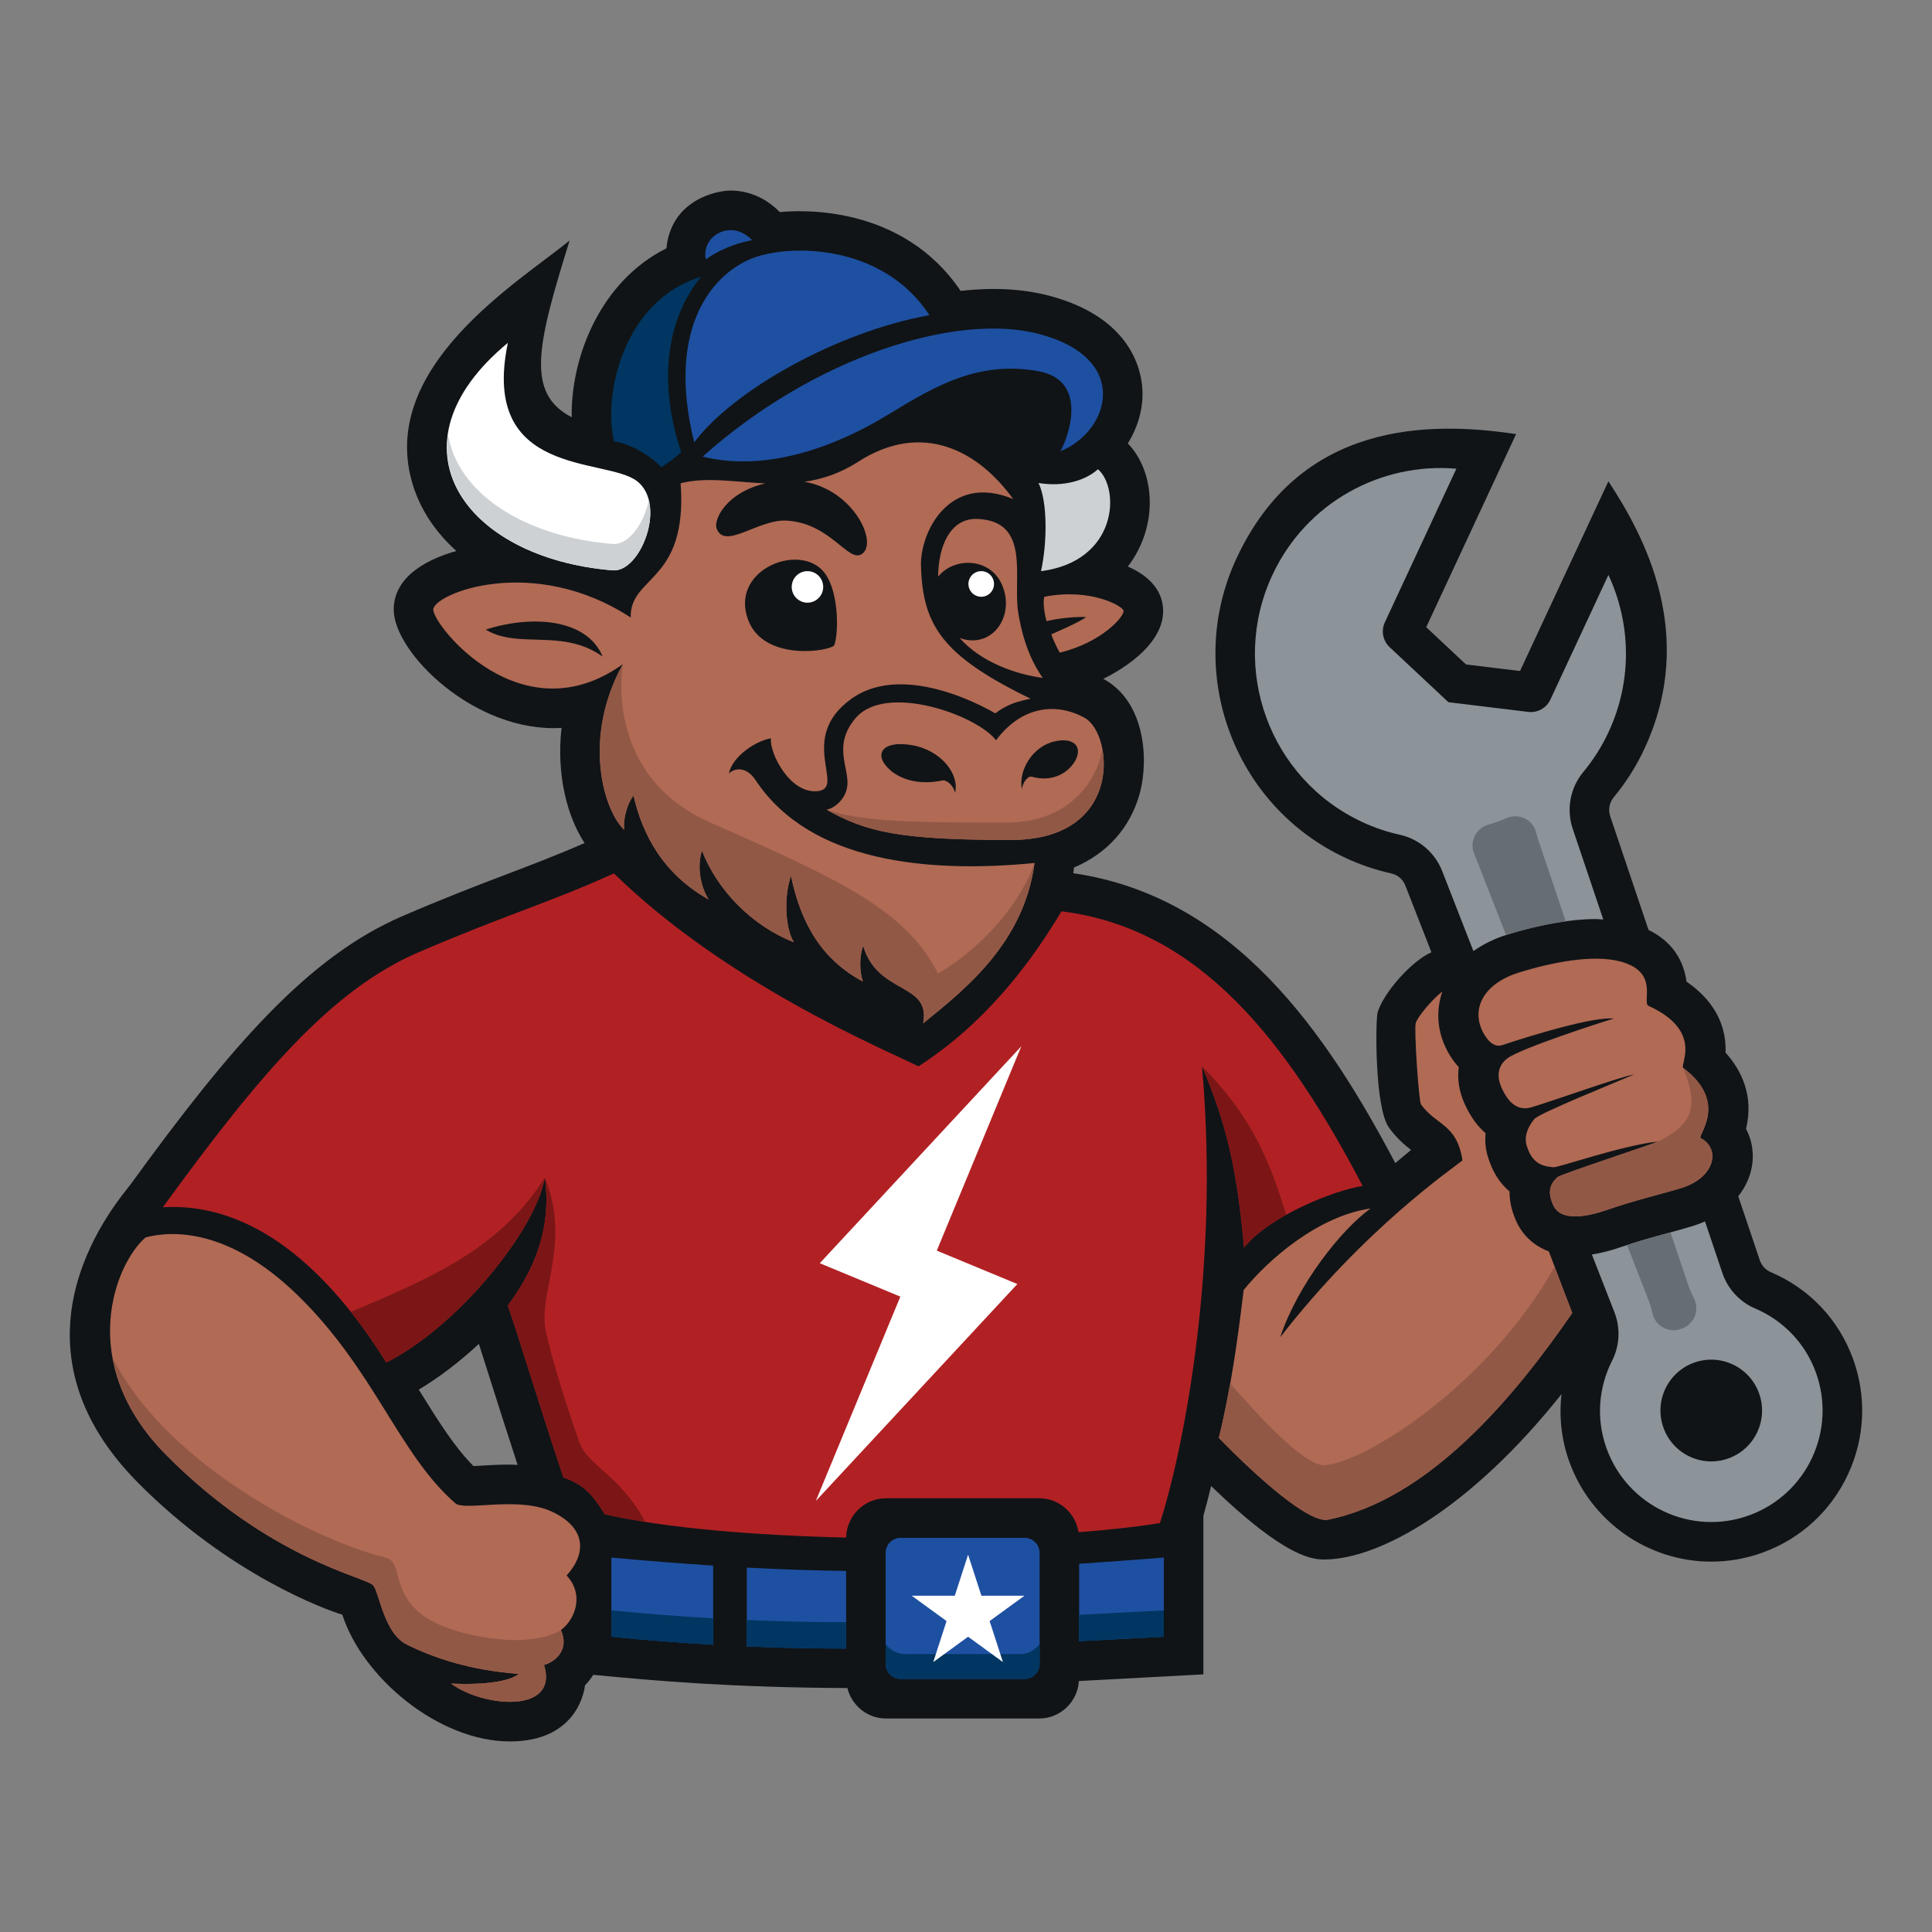
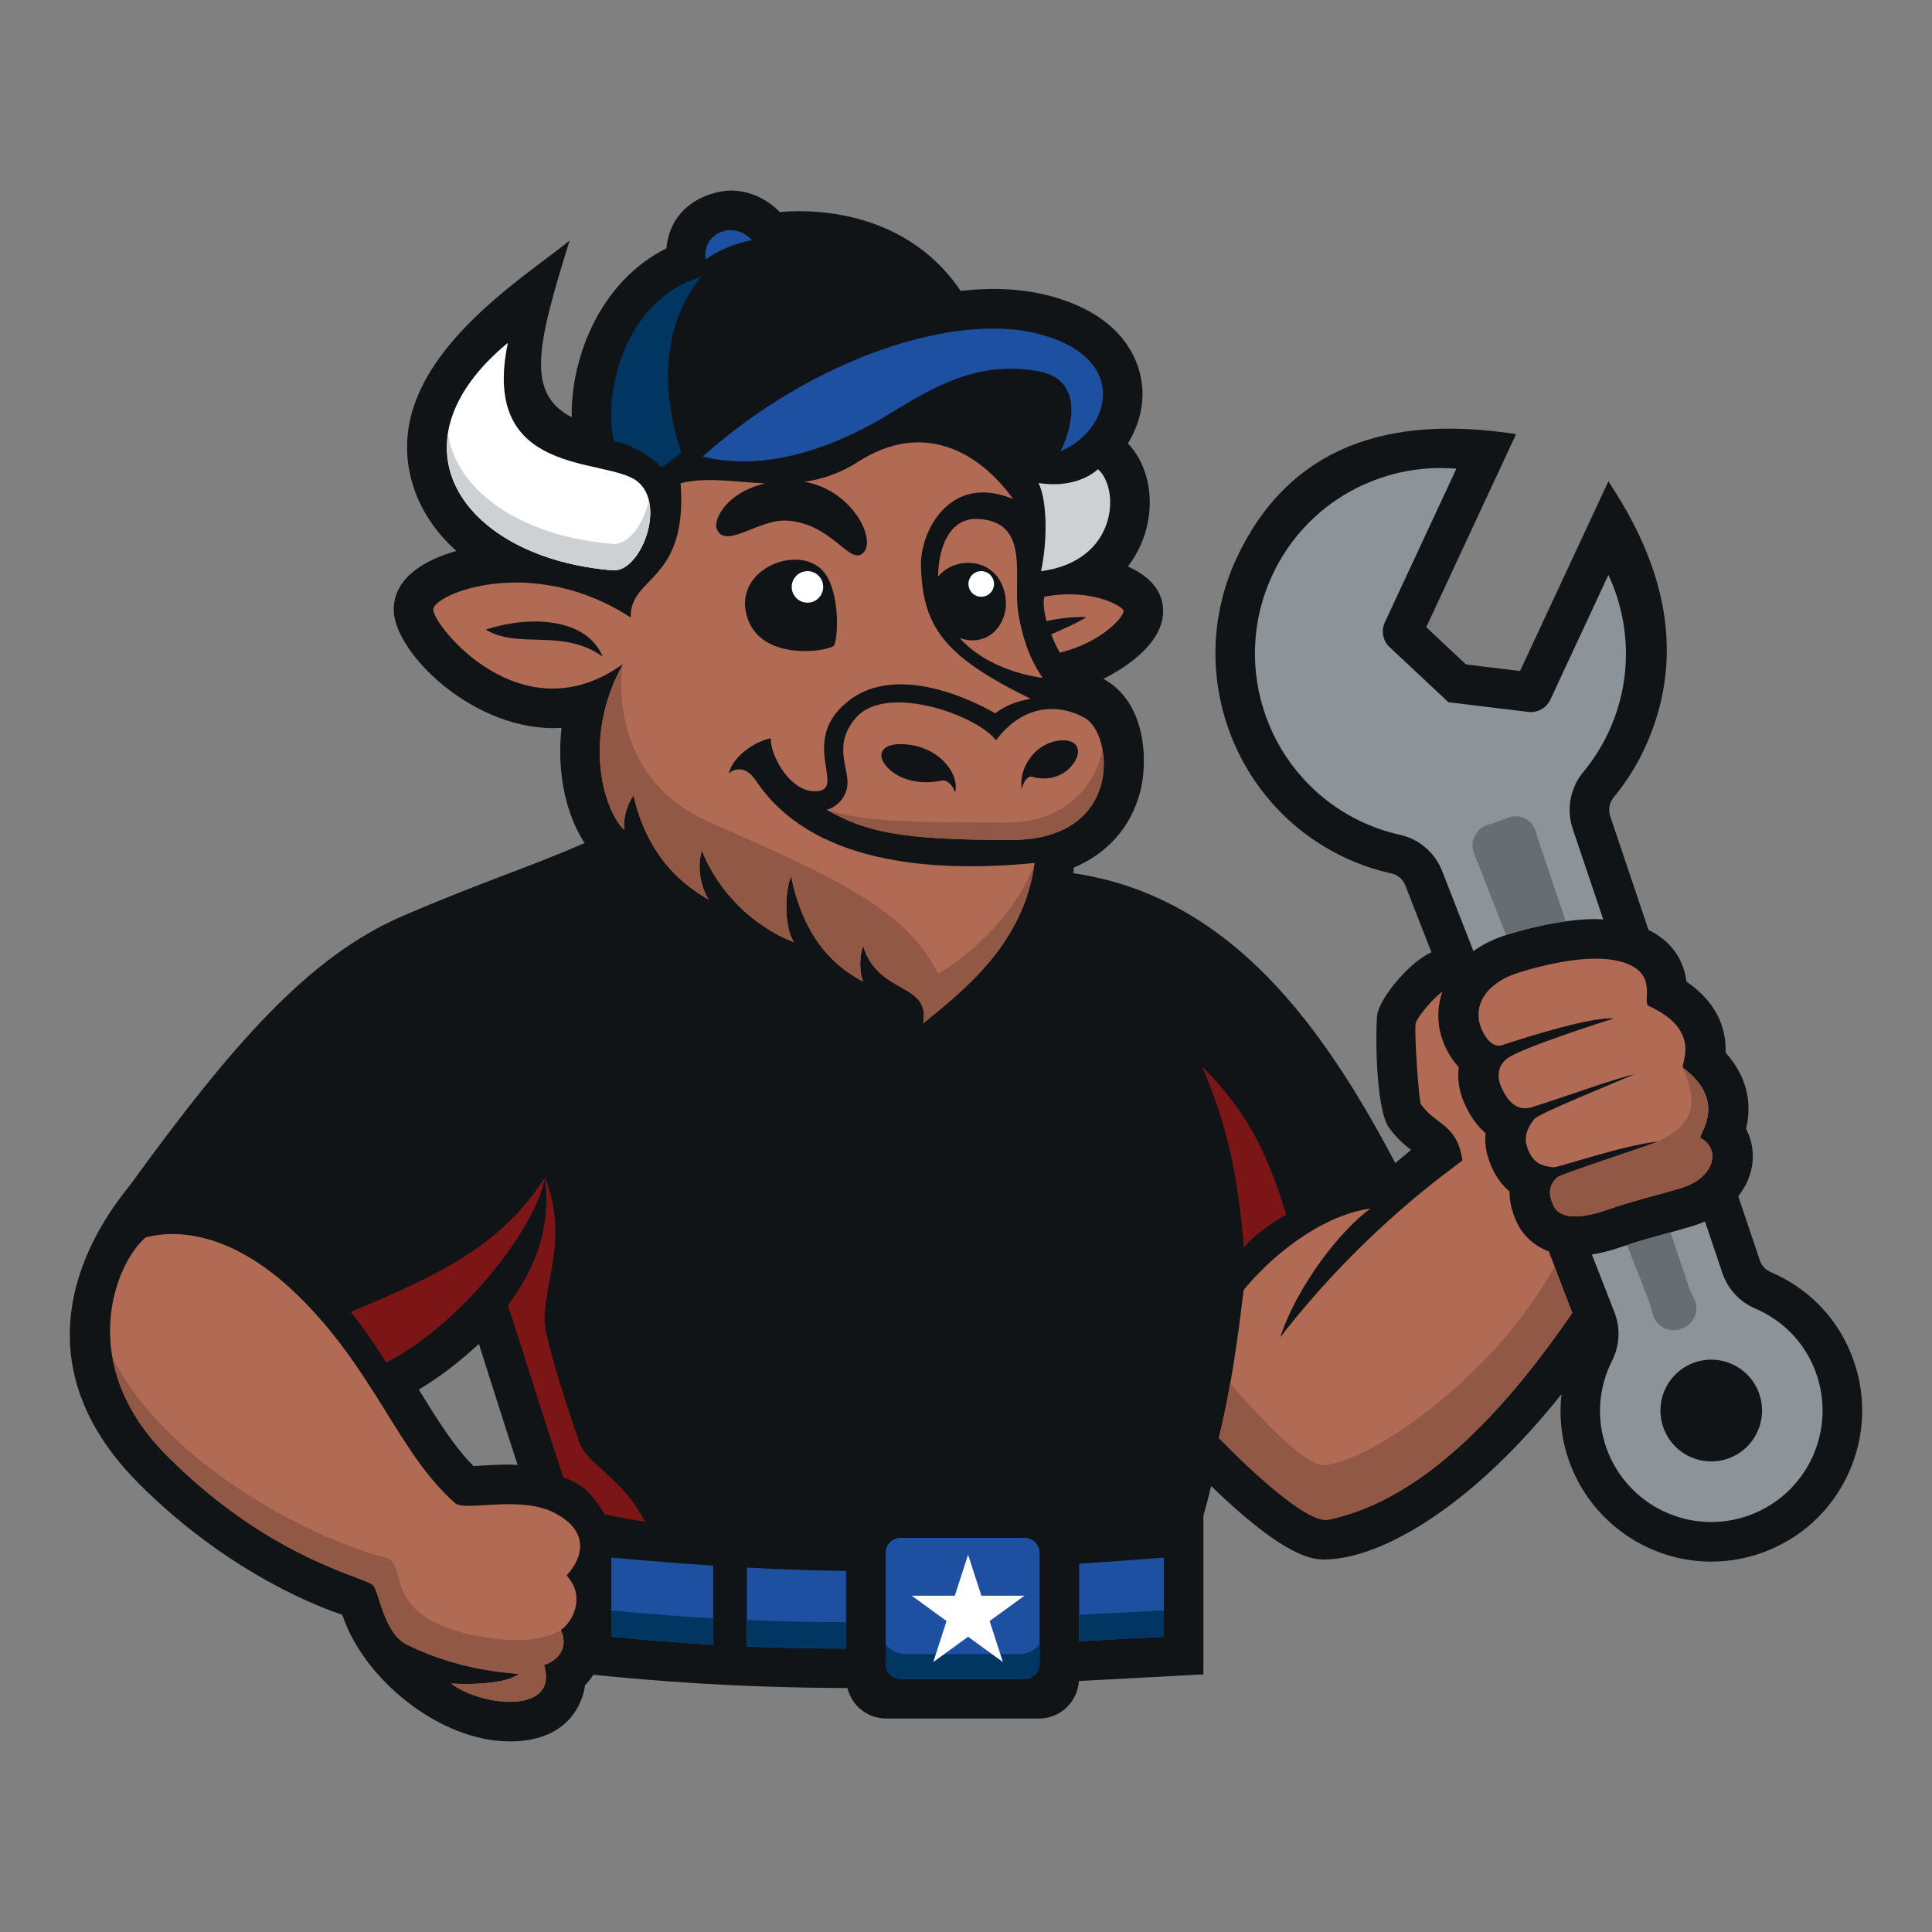
<svg xmlns="http://www.w3.org/2000/svg" xml:space="preserve" width="7.111in" height="7.111in" style="shape-rendering:geometricPrecision; text-rendering:geometricPrecision; image-rendering:optimizeQuality; fill-rule:evenodd; clip-rule:evenodd" viewBox="0 0 7111.11 7111.11">
  <rect x="0" y="0" width="7111.11" height="7111.11" fill="#808080" stroke="none" />
  <defs>
    <style type="text/css">       .fil3 {fill:white}    .fil2 {fill:#B12124}    .fil8 {fill:#7C1616}    .fil4 {fill:#CDD1D4}    .fil6 {fill:#8C9399}    .fil7 {fill:#666D73}    .fil9 {fill:#B16A54}    .fil10 {fill:#925846}    .fil0 {fill:#101417}    .fil5 {fill:#003661}    .fil1 {fill:#1E50A1}     </style>
  </defs>
  <g id="Layer_x0020_1">
    <g id="_463321352">
-       <path class="fil0" d="M1872.78 5390.7c-34.13,0 -67.28,1.9 -97.13,3.7 -11.18,0.66 -21.7,1.33 -32.98,1.7 -70.22,-70.51 -128.78,-164.65 -195.3,-271.69 -1.96,-3.17 -4.04,-6.48 -6.02,-9.67 74.34,-44.23 149.76,-101.97 221.23,-168.28 12.32,38.15 25.68,80.38 40.83,128.3 26.93,85.05 59.86,188.89 101.84,317.26 -10.83,-0.44 -21.03,-1.34 -32.46,-1.34zm4947.64 -389.17c-52.83,-145 -160.35,-258.5 -303.15,-319.43 -18.76,-8.08 -33.26,-23.82 -39.89,-43.28l-79.43 -235.76c29.31,-37.17 48.19,-79.98 52.59,-126.27 4.17,-43.37 -4.55,-85.12 -23.93,-121.65 29.94,-123.66 -18.31,-217.42 -75.39,-280.8 4.56,-127.26 -68.89,-210 -143.59,-261.06 -14.17,-104.3 -77.93,-160.2 -139.95,-190.58l-141.04 -418.69c-7.96,-23.63 -3.03,-50.2 12.89,-69.32 45.21,-54.47 83.29,-114.53 112.96,-178.45 195.7,-420.26 -0.95,-785.18 -132.48,-984.7l-325.21 698.25 -198.9 -24.2 -146.4 -137.13 330.8 -710.69c-323.1,-48.5 -794.35,-46.69 -1029.08,457.37 -192.93,414.5 -13.26,908.97 400.55,1102.22 53.92,25.15 110.87,44.56 169.43,57.56 23.41,5.22 42.73,21.78 51.46,44.32l95.95 245.72c-78.61,35.27 -179.52,155.15 -198.1,222.26 -7.96,28.85 -11,350.56 41.88,423.25 27.78,38.43 57.23,63.58 81.31,82.18 -19.85,15.67 -38.57,32.36 -58.01,48.4 -255.12,-483.22 -596.25,-980.8 -1185.02,-1067.05 0.69,-6.97 1.62,-13.68 2.13,-20.84 122.15,-51.69 208.72,-146.74 243.19,-276.07 31.27,-117.41 21.67,-333.99 -135.07,-418.57 68.66,-33.03 253.22,-141.92 215.14,-288.7 -15.22,-57.6 -64.54,-97.89 -124.72,-124.69 113.9,-148.52 100.91,-348.45 -0.04,-452.96 37.43,-61.01 57.7,-130.51 53.41,-200.9 -4.65,-76.73 -47.19,-263.57 -340.56,-342.2 -141.86,-38.09 -279.42,-23.68 -328.3,-18.33 -215.82,-319.15 -590.74,-297.38 -665.63,-290.08 -49.74,-50.92 -113.67,-79.29 -181.08,-79.29 -53.84,-0 -219.02,35.61 -236.31,212.71 -240.93,119.83 -352.29,397.65 -348.6,621.76 -170.38,-89.28 -127.17,-265.84 -7.62,-650.72 -178.85,147.76 -713.06,465.92 -576.23,902.25 28.71,91.49 83.79,172.67 159.48,240.63 -124.11,34.81 -230.64,102.68 -230.64,215.96 0,159.37 300.82,454.68 617.64,435.15 -19.63,173.35 21.33,327.41 84.76,423.88 -208.64,91.43 -376.93,142.19 -671.23,269.34 -345.01,148.99 -627.3,474.07 -998.47,985.28 -38.93,53.61 -502.57,567.77 26.91,1100.81 337.62,339.91 692.63,467.29 751.15,484.74 75.37,233.23 355.7,466.52 616.69,466.52 256.26,0 275.6,-199.52 276.51,-206.59 11.76,-11.77 21.7,-24.87 30.6,-38.6 229.14,22.34 513.79,46.89 935.17,48.7 15.89,64.28 73.43,112.12 142.52,112.12l563.33 0c78.07,0 141.31,-61.04 146.3,-137.96 130.75,-6.92 279.34,-15.11 458.22,-24.59l0 -583.39c9.22,-32.48 18.78,-69.65 28.46,-109.69 278.66,269.58 377.72,271.11 421.78,270.31 204.04,-3.69 536.8,-192.19 867.93,-608.73 -9.59,83.67 -0.41,168.9 29.34,250.59 79.51,218.92 289.2,366.02 521.74,366.02 64.83,0 128.69,-11.3 189.91,-33.6 139.39,-50.77 250.63,-152.88 313.37,-287.54 62.72,-134.66 69.23,-285.63 18.59,-425.23z" />
+       <path class="fil0" d="M1872.78 5390.7c-34.13,0 -67.28,1.9 -97.13,3.7 -11.18,0.66 -21.7,1.33 -32.98,1.7 -70.22,-70.51 -128.78,-164.65 -195.3,-271.69 -1.96,-3.17 -4.04,-6.48 -6.02,-9.67 74.34,-44.23 149.76,-101.97 221.23,-168.28 12.32,38.15 25.68,80.38 40.83,128.3 26.93,85.05 59.86,188.89 101.84,317.26 -10.83,-0.44 -21.03,-1.34 -32.46,-1.34m4947.64 -389.17c-52.83,-145 -160.35,-258.5 -303.15,-319.43 -18.76,-8.08 -33.26,-23.82 -39.89,-43.28l-79.43 -235.76c29.31,-37.17 48.19,-79.98 52.59,-126.27 4.17,-43.37 -4.55,-85.12 -23.93,-121.65 29.94,-123.66 -18.31,-217.42 -75.39,-280.8 4.56,-127.26 -68.89,-210 -143.59,-261.06 -14.17,-104.3 -77.93,-160.2 -139.95,-190.58l-141.04 -418.69c-7.96,-23.63 -3.03,-50.2 12.89,-69.32 45.21,-54.47 83.29,-114.53 112.96,-178.45 195.7,-420.26 -0.95,-785.18 -132.48,-984.7l-325.21 698.25 -198.9 -24.2 -146.4 -137.13 330.8 -710.69c-323.1,-48.5 -794.35,-46.69 -1029.08,457.37 -192.93,414.5 -13.26,908.97 400.55,1102.22 53.92,25.15 110.87,44.56 169.43,57.56 23.41,5.22 42.73,21.78 51.46,44.32l95.95 245.72c-78.61,35.27 -179.52,155.15 -198.1,222.26 -7.96,28.85 -11,350.56 41.88,423.25 27.78,38.43 57.23,63.58 81.31,82.18 -19.85,15.67 -38.57,32.36 -58.01,48.4 -255.12,-483.22 -596.25,-980.8 -1185.02,-1067.05 0.69,-6.97 1.62,-13.68 2.13,-20.84 122.15,-51.69 208.72,-146.74 243.19,-276.07 31.27,-117.41 21.67,-333.99 -135.07,-418.57 68.66,-33.03 253.22,-141.92 215.14,-288.7 -15.22,-57.6 -64.54,-97.89 -124.72,-124.69 113.9,-148.52 100.91,-348.45 -0.04,-452.96 37.43,-61.01 57.7,-130.51 53.41,-200.9 -4.65,-76.73 -47.19,-263.57 -340.56,-342.2 -141.86,-38.09 -279.42,-23.68 -328.3,-18.33 -215.82,-319.15 -590.74,-297.38 -665.63,-290.08 -49.74,-50.92 -113.67,-79.29 -181.08,-79.29 -53.84,-0 -219.02,35.61 -236.31,212.71 -240.93,119.83 -352.29,397.65 -348.6,621.76 -170.38,-89.28 -127.17,-265.84 -7.62,-650.72 -178.85,147.76 -713.06,465.92 -576.23,902.25 28.71,91.49 83.79,172.67 159.48,240.63 -124.11,34.81 -230.64,102.68 -230.64,215.96 0,159.37 300.82,454.68 617.64,435.15 -19.63,173.35 21.33,327.41 84.76,423.88 -208.64,91.43 -376.93,142.19 -671.23,269.34 -345.01,148.99 -627.3,474.07 -998.47,985.28 -38.93,53.61 -502.57,567.77 26.91,1100.81 337.62,339.91 692.63,467.29 751.15,484.74 75.37,233.23 355.7,466.52 616.69,466.52 256.26,0 275.6,-199.52 276.51,-206.59 11.76,-11.77 21.7,-24.87 30.6,-38.6 229.14,22.34 513.79,46.89 935.17,48.7 15.89,64.28 73.43,112.12 142.52,112.12l563.33 0c78.07,0 141.31,-61.04 146.3,-137.96 130.75,-6.92 279.34,-15.11 458.22,-24.59l0 -583.39c9.22,-32.48 18.78,-69.65 28.46,-109.69 278.66,269.58 377.72,271.11 421.78,270.31 204.04,-3.69 536.8,-192.19 867.93,-608.73 -9.59,83.67 -0.41,168.9 29.34,250.59 79.51,218.92 289.2,366.02 521.74,366.02 64.83,0 128.69,-11.3 189.91,-33.6 139.39,-50.77 250.63,-152.88 313.37,-287.54 62.72,-134.66 69.23,-285.63 18.59,-425.23z" />
      <path class="fil1" d="M2748.8 6060.07c124.04,5.34 244.47,7.81 365.41,7.91l0 -285.76c-119.57,-1.59 -240.04,-5.72 -365.42,-12.39l0 290.24zm1223.26 -304.35l0 285.05c98.82,-5.01 202.05,-10.46 311.69,-16.25l0 -291.54c-109.85,8.72 -212.95,16.25 -311.69,22.74zm-1721.83 268.8c131.85,12.85 255.47,22.41 374.72,29.29l0 -291.3c-118.33,-7.66 -241.85,-17.39 -374.72,-29.53l0 291.54z" />
-       <path class="fil2" d="M3907.01 3354.26c-196.13,328.74 -394.28,484.46 -526.05,570.65 -152.15,-73.83 -708.54,-308.07 -1121.45,-710.2 -233.29,106.47 -405.68,155.07 -721.55,291.52 -315.88,136.46 -580.45,444.23 -938.33,937.12 332.9,-19.13 610.07,230.54 822.2,571.69 261.68,-131.81 548.65,-484.33 583.75,-680.74 30.97,227.43 -74.82,385.77 -136.27,471.39 45.42,132.33 97.04,308.07 204.39,632.69 74.32,24.81 109.94,65.13 151.74,135.02 226.91,51.63 554.62,78.06 889.05,85.89 1.56,-80.1 66.62,-144.63 146.97,-144.63l563.33 -0c73.59,0 134.06,54.23 144.98,124.87 117.25,-8.98 219.72,-20.37 299.54,-33.67 73.3,-223.3 224.01,-905.59 154.85,-1680.92 91.87,215.02 129.03,382.5 154.83,666.79 93.94,-116.82 335.5,-211.93 436.65,-226.4 -278.7,-531.36 -598.71,-947.8 -1108.65,-1011.04z" />
-       <polygon class="fil3" points="3759.13,3851.09 3017.39,4649.5 3313.87,4772.49 3002.78,5524.59 3744.52,4726.18 3448.05,4603.19 " />
      <path class="fil3" d="M1869.31 1261.9c-456.77,377.33 -162.05,792.79 386.07,837.37 101.67,8.27 200.77,-242.94 88.78,-328.74 -114.65,-87.83 -578.59,-11.89 -474.85,-508.62z" />
      <path class="fil4" d="M2255.38 2002.09c-334.76,-27.23 -573.85,-193.05 -606.12,-403.77 -37.34,255.37 221.3,469.64 606.12,500.94 80.6,6.55 159.15,-149.75 132.65,-257.66 -17.57,85.36 -74.61,165.21 -132.65,160.48z" />
      <path class="fil1" d="M2586.22 1680.68c408.78,-365.54 933.68,-533.01 1240.26,-450.82 339.56,91.02 257.04,358.2 76.39,431.08 27.36,-46.52 107.87,-260.51 -81.03,-294.63 -218.35,-39.44 -377.3,52.21 -552.79,159.72 -175.48,107.5 -436.64,215.54 -682.83,154.65z" />
-       <path class="fil1" d="M3420.8 1160.07c-343.74,62.04 -724.65,278.98 -865.55,468.15 -103.75,-418.9 65.33,-614.5 205.94,-674.39 134.72,-57.38 486.19,-60.48 659.61,206.23z" />
      <path class="fil5" d="M2580.02 1018.96c-287.48,86.84 -361.47,438.99 -319.67,606.46 45.61,2.8 126.12,44.82 174.12,94.43 26.33,-17.83 57.29,-39.17 72.78,-55.81 -68.13,-201.59 -80.52,-454.72 72.77,-645.09z" />
      <path class="fil1" d="M2597.84 954.61c-17.81,-86.84 94.44,-151.19 170.32,-70.56 -61.94,10.85 -126.2,38.43 -170.32,70.56z" />
      <path class="fil4" d="M3822.35 1777.75c34.07,68.23 32,222.27 9.29,324.61 283.87,-37.22 291.09,-304.96 209.55,-375.26 -44.39,40.28 -123.87,66.16 -218.84,50.65z" />
      <path class="fil6" d="M5423.2 3500.61c36.39,-25.74 79.04,-46.79 127.49,-61.55 122.38,-37.29 231.09,-56.23 322.95,-56.23 9.58,0 18.3,1.09 27.54,1.52l-112.41 -333.69c-24.14,-71.65 -9.44,-151.06 38.86,-209.19 36.37,-43.78 67.82,-92.79 92.98,-146.85 88.84,-190.78 81.97,-401.56 -0.5,-578.45l-213.67 458.91c-14.48,31.11 -47.31,49.36 -81.34,45.23l-293.95 -35.69 -216.26 -202.57c-25.03,-23.45 -32.17,-60.35 -17.69,-91.46l263.29 -565.44c-277.47,-23.92 -552.81,124.13 -677.35,391.59 -159.34,342.21 -11.51,749 330.21,908.58 45.52,21.25 92.18,36.87 139.24,47.32 70.85,15.72 129.2,65.85 155.63,133.54l114.97 294.44z" />
      <path class="fil6" d="M6362.57 5367.69c-97.02,35.36 -204.32,-14.73 -239.63,-111.9 -35.32,-97.18 14.72,-204.62 111.74,-239.99 97.04,-35.37 204.31,14.74 239.63,111.91 35.33,97.17 -14.71,204.62 -111.74,239.98zm321.06 -316.28c-40.19,-110.62 -123.15,-192.43 -223.3,-235.18 -57.07,-24.37 -101.01,-71.97 -120.85,-130.85l-63.89 -189.65c-12.99,5.71 -26.43,10.97 -40.54,15.39 -28.96,9.11 -62.59,18.32 -98.64,28.19 -52.42,14.23 -111.91,30.46 -166.85,49.72 -40.09,14.02 -76.36,23.13 -110.26,28.48l83.03 212.64c22.56,57.82 19.46,122.69 -8.6,178.02 -49.28,97.21 -60.31,213.3 -20.11,323.91 77.39,212.94 312.5,322.74 525.13,245.23 212.63,-77.51 322.24,-312.96 244.87,-525.9z" />
      <path class="fil7" d="M5432.3 3157.57l110.91 284.11c2.55,-0.83 4.91,-1.84 7.48,-2.63 76.67,-23.36 147.23,-38.65 212.39,-47.45l-100.46 -298.22c-3.16,-9.35 -5.88,-18.8 -8.2,-28.31 -5.52,-22.75 -20.8,-41.87 -41.73,-52.3 -20.93,-10.43 -45.43,-11.13 -66.87,-1.8 -10.49,4.57 -21.19,8.85 -32.1,12.83 -12.13,4.42 -24.32,8.39 -36.54,11.92 -21.98,6.37 -40.12,21.94 -49.8,42.7 -9.67,20.76 -9.99,44.74 -0.72,65.69 1.96,4.43 3.83,8.92 5.61,13.46z" />
      <path class="fil7" d="M6213.3 4728.07l-64.73 -192.14c-4.14,1.14 -7.93,2.22 -12.15,3.37 -46.45,12.61 -98.17,27.17 -147.64,43.63l77.54 198.62c6.67,17.11 11.93,34.6 15.83,52.31 4.94,22.41 19.32,41.57 39.45,52.56 20.11,11 44.04,12.8 65.52,4.82 0.67,-0.26 1.33,-0.5 2,-0.74 0.67,-0.25 1.35,-0.49 2.02,-0.73 21.61,-7.72 38.82,-24.44 47.17,-45.84 8.36,-21.39 7.02,-45.36 -3.61,-65.74 -8.37,-16.03 -15.55,-32.78 -21.41,-50.13z" />
      <path class="fil3" d="M3611.63 2102.21c-26.01,0 -47.09,21.12 -47.09,47.15 0,26.04 21.07,47.16 47.08,47.16 26,-0 47.08,-21.11 47.08,-47.16 0,-26.04 -21.08,-47.15 -47.08,-47.15zm-639.64 0c-32,0 -57.95,25.99 -57.95,58.04 0,32.06 25.95,58.04 57.95,58.04 32.01,0 57.96,-25.98 57.96,-58.04 0,-32.06 -25.95,-58.04 -57.96,-58.04z" />
      <path class="fil8" d="M4424.17 3924.91c91.86,215.02 129.02,382.5 154.83,666.78 35.65,-44.31 92.57,-85.44 154.97,-120.29 -65.85,-221.31 -141.56,-377.4 -309.8,-546.5zm-3133.05 903.46c45.94,57.96 89.57,120.53 130.7,186.66 261.68,-131.81 548.65,-484.33 583.75,-680.74 -157.94,245 -374.72,353.55 -714.45,494.09zm840.44 477.57c-49.44,-141.85 -97.18,-293.42 -121.87,-403.08 -32,-142.15 94.94,-322.54 -4.13,-568.58 30.97,227.43 -74.82,385.76 -136.27,471.4 45.42,132.32 97.03,308.06 204.39,632.68 74.32,24.81 109.93,65.13 151.74,135.02 45.56,10.37 96.4,19.37 149.33,27.76 -93.91,-174.53 -211.78,-205.03 -243.2,-295.19z" />
      <path class="fil5" d="M3972.06 5943.6l0 97.17c98.82,-5.01 202.05,-10.46 311.69,-16.25l0 -97.19c-109.65,5.8 -212.87,11.25 -311.69,16.26zm-1223.26 116.47c124.04,5.34 244.47,7.8 365.41,7.9l0 -97.18c-120.94,-0.1 -241.37,-2.56 -365.42,-7.9l0 97.18zm-498.57 -35.55c131.85,12.85 255.47,22.4 374.72,29.28l0 -97.17c-119.24,-6.88 -242.87,-16.43 -374.72,-29.29l0 97.18z" />
      <path class="fil1" d="M3771.56 5660.44l-456.85 0c-30.34,0 -54.93,24.63 -54.93,55.01l0 409.11c0,30.38 24.59,55.01 54.93,55.01l456.85 0c30.33,0 54.93,-24.63 54.93,-55.01l0 -409.11c0,-30.39 -24.6,-55.01 -54.93,-55.01z" />
      <path class="fil5" d="M3826.49 6051.56c-16.9,22.17 -43.29,36.72 -73.28,36.72l-420.15 0c-30,0 -56.39,-14.54 -73.28,-36.72l0 73.02c0,30.38 24.59,55.01 54.93,55.01l456.85 0c30.33,0 54.93,-24.63 54.93,-55.01l0 -73.02z" />
      <polygon class="fil3" points="3563.26,5722.39 3612.24,5873.36 3770.75,5873.36 3642.51,5966.66 3691.48,6117.63 3563.26,6024.33 3435.03,6117.63 3484.01,5966.66 3355.77,5873.36 3514.28,5873.36 " />
      <path class="fil9" d="M5700.79 4606.06c-54.56,-20.51 -96.83,-58.98 -120.64,-112.69 -17.64,-40.05 -24.32,-76.02 -23.93,-107.91 -37.59,-31.31 -64.63,-75.35 -81,-132 -7.66,-26.85 -9.98,-54.66 -7.17,-82.37 -28.58,-24.67 -56.1,-60.16 -78.38,-110.93 -19.67,-44.6 -26.16,-89.96 -20.45,-132.48 -20.25,-21.73 -37.69,-48.2 -51.35,-78.86 -29.06,-65.39 -31,-134.94 -8.95,-199.49 -36.83,28.2 -91.61,93.23 -98.13,116.8 -6.37,23 11.14,287.36 19.54,298.98 57.11,79.02 131.89,70.48 152.58,205.98 -33.15,27.91 -357.96,247.72 -670.74,650.89 63.49,-192.29 224.52,-396.97 332.91,-474.06 -192,27.47 -376.26,187.19 -467.61,300.39 -21.68,181.42 -48,370.61 -91.36,544.28 140.91,144.21 331.45,315.24 402.59,300.83 370.79,-75.08 684.59,-449.73 898.33,-760.84l0 0 -86.23 -226.52zm558.79 -417.08c-14.52,-7.68 106.22,-130.23 -64.15,-258.24 -13.61,-10.23 75.19,-136.08 -127.34,-228.36 -26.89,-12.26 43.12,-126.2 -107.07,-164.21 -100.85,-25.51 -248.07,4.1 -366.17,40.09 -131.26,40 -177.68,128.8 -140.57,212.24 15.9,35.74 43.61,66.83 74.68,56.41 108.39,-36.36 339.27,-106.52 410.84,-97.68 -46.71,13.31 -339.59,108.65 -390.26,145.31 -35,25.31 -42.53,63.97 -23.17,108.01 24.91,56.64 60.57,88.29 111.31,72.77 108.45,-33.17 301.81,-104.33 378.55,-121.28 -77.89,33.49 -350.85,143.49 -368.63,164.58 -27.77,32.93 -36.96,67.94 -29.13,95.17 18.33,63.66 51.28,78.62 99.54,82.59 17.44,1.43 254.1,-80.98 384.31,-94.7 -20.95,10.18 -357.28,120.24 -369.11,130.64 -35.51,31.24 -33.67,64.19 -16.49,102.95 24.91,56.21 107.06,50.04 202.68,16.52 97.14,-34.06 198.5,-57.07 270.43,-79.56 122.27,-38.22 144.83,-143.55 69.77,-183.27zm-2415.55 -1992.54c-6.01,17.56 -0.65,60.17 8.26,89.93 20.25,-5.82 90.81,-17.87 146.16,-15.16 -34.97,23.57 -105.51,52.87 -128.82,63.63 3.1,10.34 18.81,47.19 31.19,67.31 154.83,-37.22 239.73,-134.86 234.48,-155.06 -4.29,-16.55 -120.94,-83.74 -291.26,-50.65zm99.3 623.7c-21.23,24.81 -70.17,59.62 -146.24,38.69 -13.71,-3.78 -32.43,20.94 -35.96,45.74 -12.97,-68.24 38.32,-157.39 121.46,-176 83.14,-18.6 109.41,34.68 60.74,91.57zm-428.07 98.38c-4.64,-24.81 -29.21,-49.51 -47.22,-45.74 -99.87,20.93 -164.13,-13.87 -192,-38.68 -63.91,-56.89 -29.42,-110.19 79.74,-91.58 109.17,18.61 176.52,107.77 159.48,176zm478.46 -275.5c-87.17,-50.13 -222.39,-58.82 -327.68,81.78 -70.72,-93.26 -405.63,-212.27 -516.71,-81.77 -87.12,102.34 -21.18,184.22 -30.96,252.24 -7.22,50.24 -51.61,81.66 -76.39,84.76 145.55,81.67 266.33,111.66 679.23,111.66 415.48,-0 376.78,-388.7 272.52,-448.67zm-2205.95 -325.64c166.19,-53.76 371.62,-42.39 430.45,99.25 -147.61,-105.45 -309.68,-25.85 -430.45,-99.25zm1233.56 -223.81c68.05,62.03 66.58,235.7 49.55,280.67 -8.11,21.41 -258.58,65.13 -317.42,-93.04 -65.56,-176.21 168.61,-278.1 267.87,-187.63zm-239.49 778.94c-39.8,-59.95 -86.39,-40.31 -99.09,-24.8 12.7,-64.09 99.39,-120.93 154.84,-130.26 -6.2,53.76 70.19,206.76 173.42,194.35 103.24,-12.41 -78.45,-194.35 121.8,-339.08 203.4,-147 530.28,52.91 530.28,52.91 47.14,-35.44 85.87,-44.44 130.38,-53.94 -326.2,-158.17 -397.43,-270.33 -403.62,-488.97 -3.5,-123.72 104.26,-343.21 339.1,-246.04 -127.48,-177.15 -333.94,-289.46 -571.35,-136.46 -66.38,42.77 -132.3,63.62 -196.9,73.12 180.83,29.9 272.96,225.14 211.35,265.96 -50.09,33.18 -113.35,-112.55 -275.31,-123.04 -105.08,-6.81 -230.5,110.63 -259.41,27.92 -10.64,-30.45 34.11,-131.22 179.63,-164.95 -112.84,-5.02 -218.74,-24.66 -311.75,-0.45 26.84,366.98 -187.88,339.08 -183.75,494.15 -361.29,-235.7 -726.72,-86.83 -726.72,-28.95 0,57.89 325.17,468.3 697.81,200.56 -150.71,272.91 -70.19,539.63 5.17,609.93 -5.16,-38.26 10.31,-96.15 34.06,-126.12 32,139.56 106.33,287.38 276.65,382.49 -28.91,-45.48 -44.39,-118.88 -24.77,-179.87 56.76,145.75 183.74,277.05 338.57,337.01 -33.03,-50.47 -37.16,-170.57 -10.83,-243.97 37.68,180.9 117.16,310.13 264.78,388.7 -11.36,-31.02 -15.1,-86.84 1.03,-131.3 53.16,181.43 249.81,133.36 220.57,285.32 154.65,-125.44 370.85,-295.67 410.07,-590.3 -392.19,38.27 -825.77,-2.22 -1026,-303.93zm-743.74 2694.55c-126.97,-63.57 -326.72,-3.1 -362.33,-34.11 -208.68,-181.73 -297.29,-491.56 -582.19,-767.58 -254.65,-246.71 -462.97,-235.7 -557.43,-210.89 -109.94,93.04 -261.81,461.18 75.87,801.18 384,386.64 735.16,448.63 761.81,479.67 22.19,25.85 39.36,175.56 122.33,217.1 99.09,49.62 236.9,96.14 413.41,108.54 -32.51,27.92 -128.51,41.87 -249.29,35.67 116.15,87.24 397.97,113.32 342.2,-68.23 52.64,-17.06 91.34,-63.58 61.94,-128.7 51.09,-37.22 88.25,-128.71 21.13,-200.76 67.12,-73.71 79.52,-168.3 -47.45,-231.88zm1560.26 -3656.98c-102.37,-4.44 -144.84,103.22 -145.34,212.42 58.5,-73.22 193.34,-71.72 236.31,32.73 47.21,114.76 -38.74,235.59 -157.3,193.02 82.94,93 212.98,134.15 306,146.95 -28.06,-40.33 -68.31,-109.09 -89.99,-238.8 -21.28,-127.37 48.5,-337.74 -149.68,-346.31z" />
      <path class="fil10" d="M3702.52 3027.59c-330.2,0 -528.43,-2.06 -660.56,-47.56 145.55,81.67 266.33,111.66 679.24,111.66 297.04,-0 361.43,-198.31 336.19,-333.5 -21.28,118.25 -121.56,269.4 -354.87,269.4zm1172.75 2365.28c-75.69,5.01 -257.77,-198.96 -347.56,-300.97 -12.1,68.15 -25.37,135.67 -41.61,200.7 140.91,144.21 331.45,315.23 402.59,300.82 370.81,-75.08 684.61,-449.71 898.33,-760.83l-65.97 -168.92c-237.04,425.47 -691.39,719 -845.78,729.2zm-3074.08 636.3c-416.85,-61.81 -291.1,-274.48 -381.94,-296.19 -242.81,-58.03 -797.94,-329.91 -1004.42,-734.48 20.56,113.73 77.94,237.09 197.18,357.16 384,386.63 735.16,448.63 761.82,479.67 22.19,25.85 39.35,175.56 122.32,217.1 99.09,49.62 236.9,96.14 413.41,108.54 -32.51,27.92 -128.51,41.87 -249.29,35.67 116.15,87.24 397.97,113.31 342.2,-68.23 52.64,-17.06 91.34,-63.58 61.94,-128.7 0,0 -78.46,56.86 -263.23,29.47zm1651.55 -2445.41c-117.6,-233.63 -361.21,-346.33 -838.12,-556.17 -397.31,-174.83 -322.07,-583.05 -322.07,-583.05 -150.71,272.91 -70.19,539.63 5.17,609.93 -5.16,-38.26 10.31,-96.15 34.06,-126.12 32,139.56 106.33,287.38 276.65,382.49 -28.91,-45.48 -44.39,-118.88 -24.77,-179.87 56.76,145.75 183.74,277.05 338.57,337.01 -33.03,-50.47 -37.16,-170.57 -10.83,-243.97 37.68,180.9 117.16,310.13 264.78,388.7 -11.36,-31.02 -15.1,-86.84 1.03,-131.3 53.16,181.43 249.81,133.36 220.57,285.32 154.65,-125.44 370.85,-295.67 410.07,-590.3 -48.7,140.4 -181.61,303.94 -355.1,407.32zm2806.85 605.22c-14.52,-7.68 106.22,-130.23 -64.15,-258.24 51.82,132.81 46.05,203.26 -93.13,270.96 -20.95,10.18 -357.28,120.24 -369.11,130.64 -35.51,31.24 -33.67,64.19 -16.49,102.95 24.91,56.21 107.06,50.04 202.68,16.52 97.14,-34.06 198.5,-57.07 270.43,-79.56 122.27,-38.22 144.83,-143.55 69.77,-183.27z" />
    </g>
  </g>
</svg>